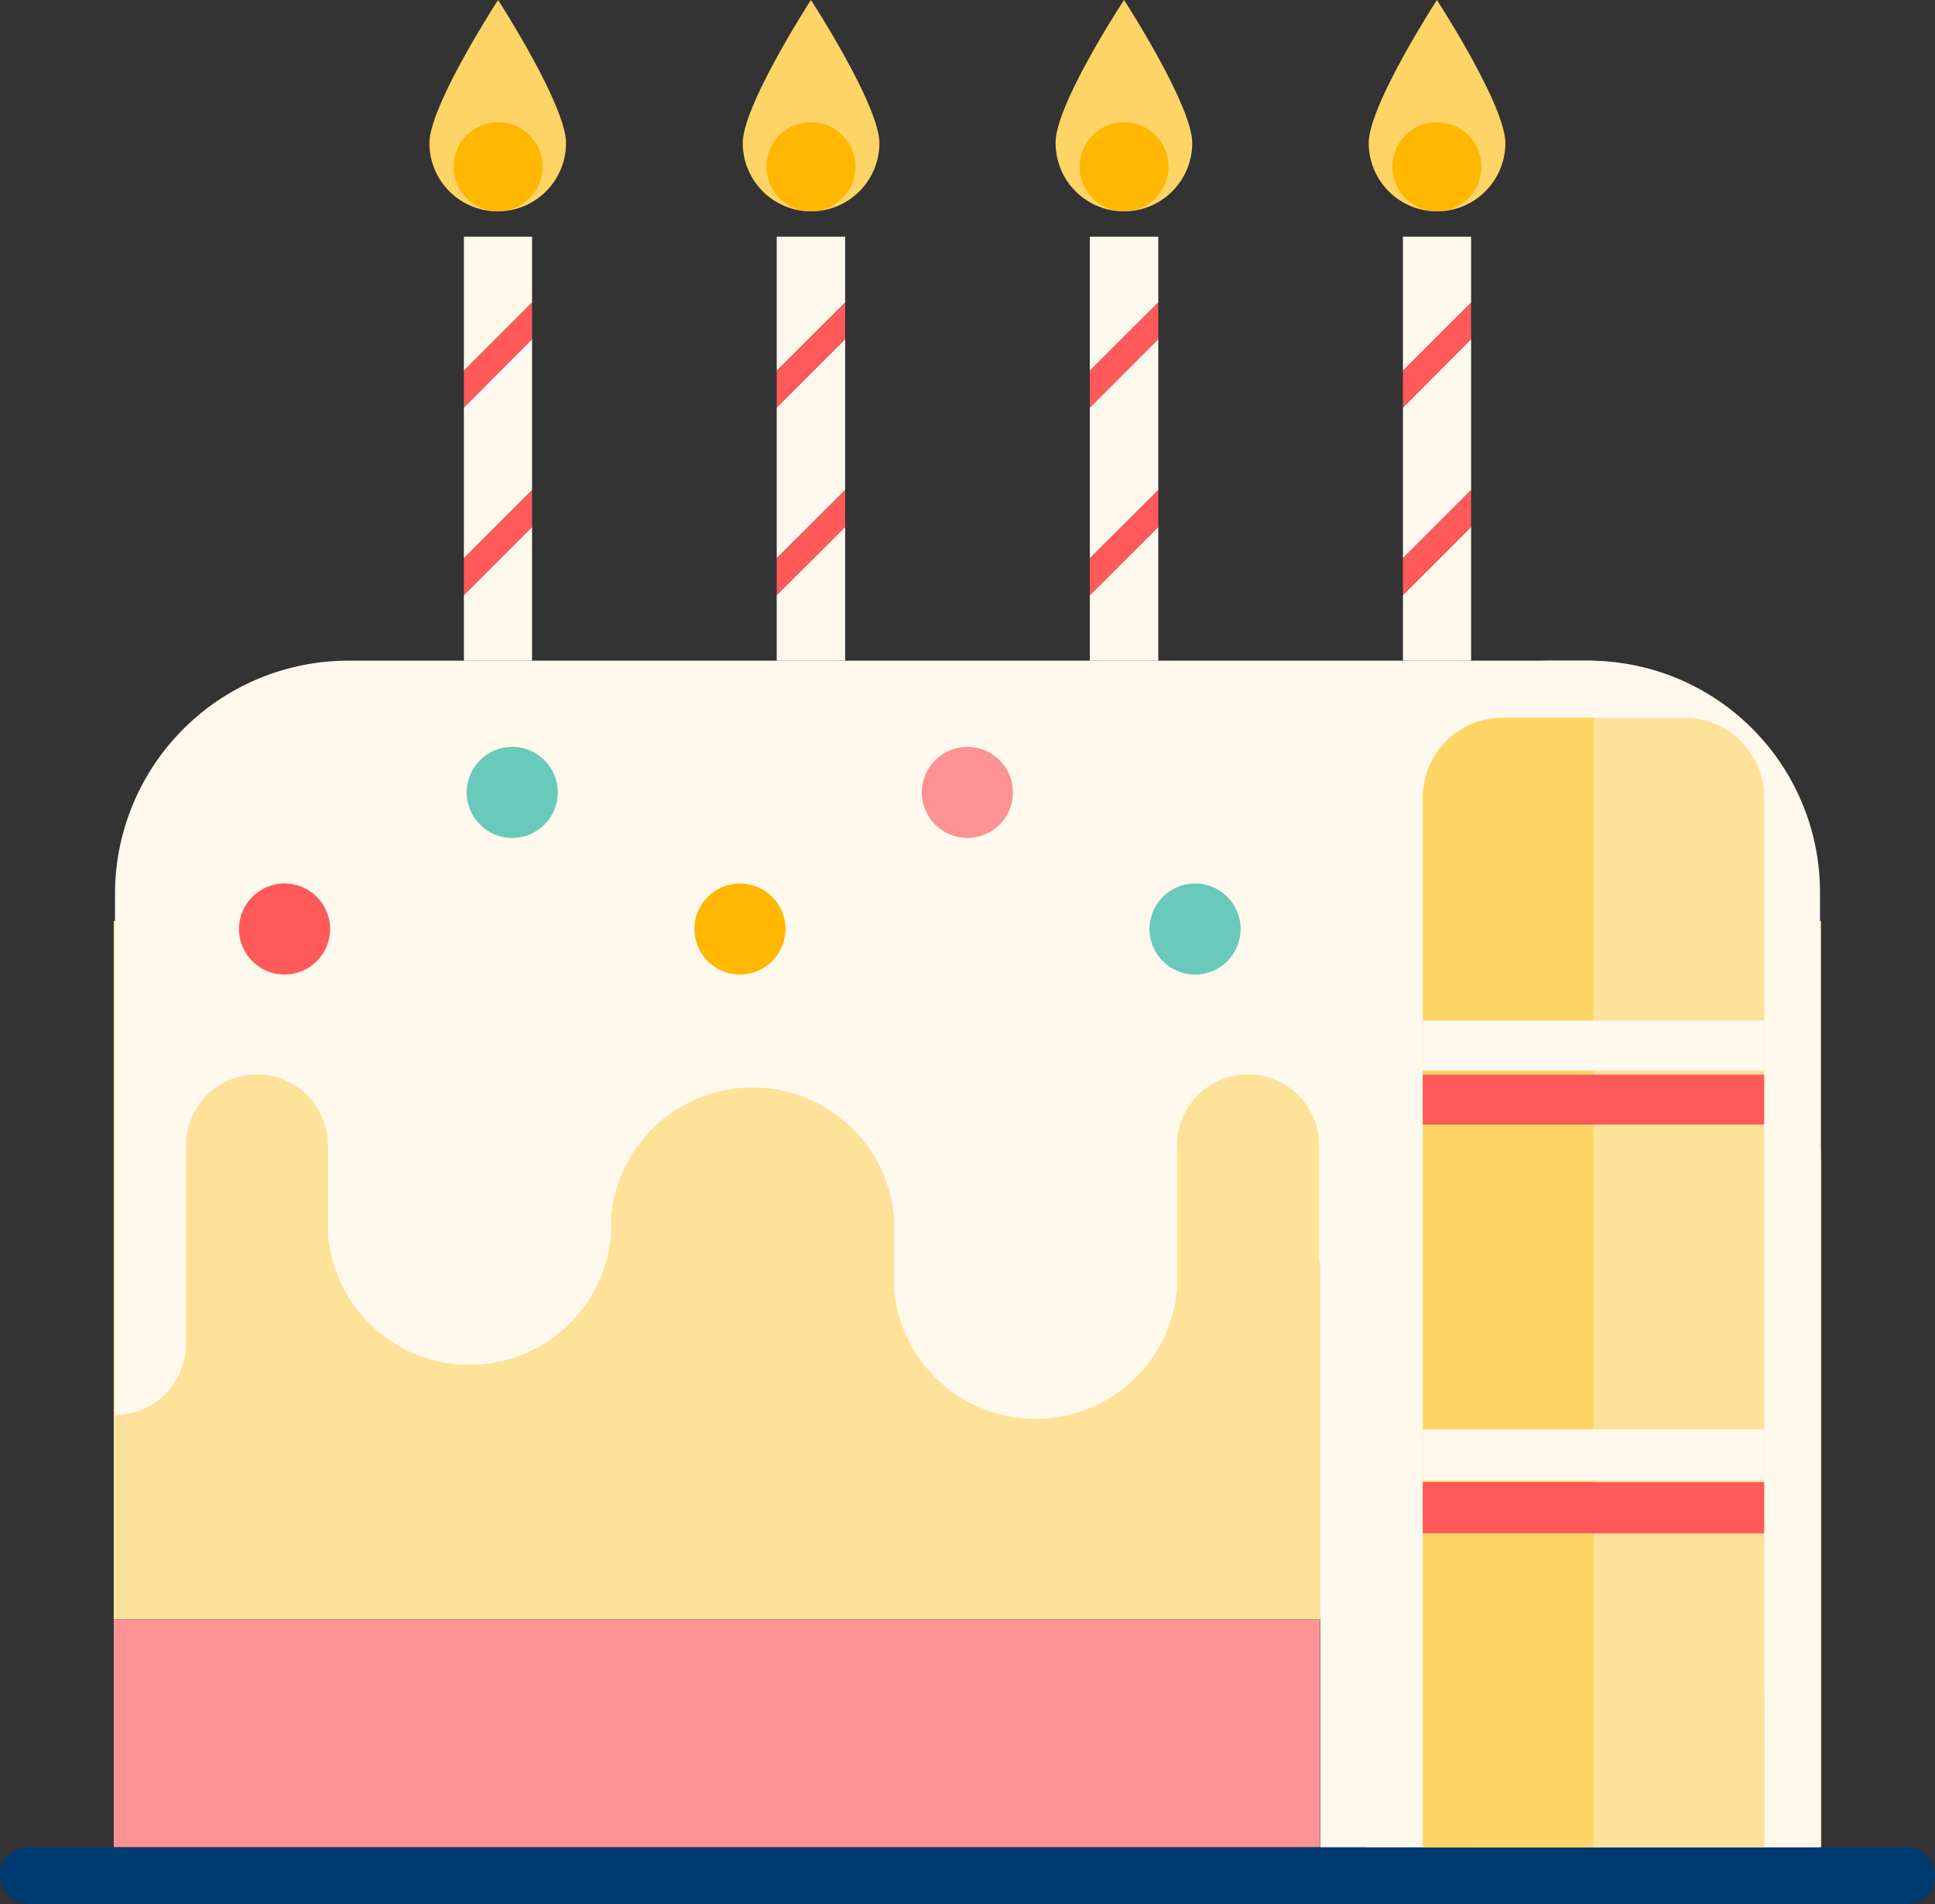
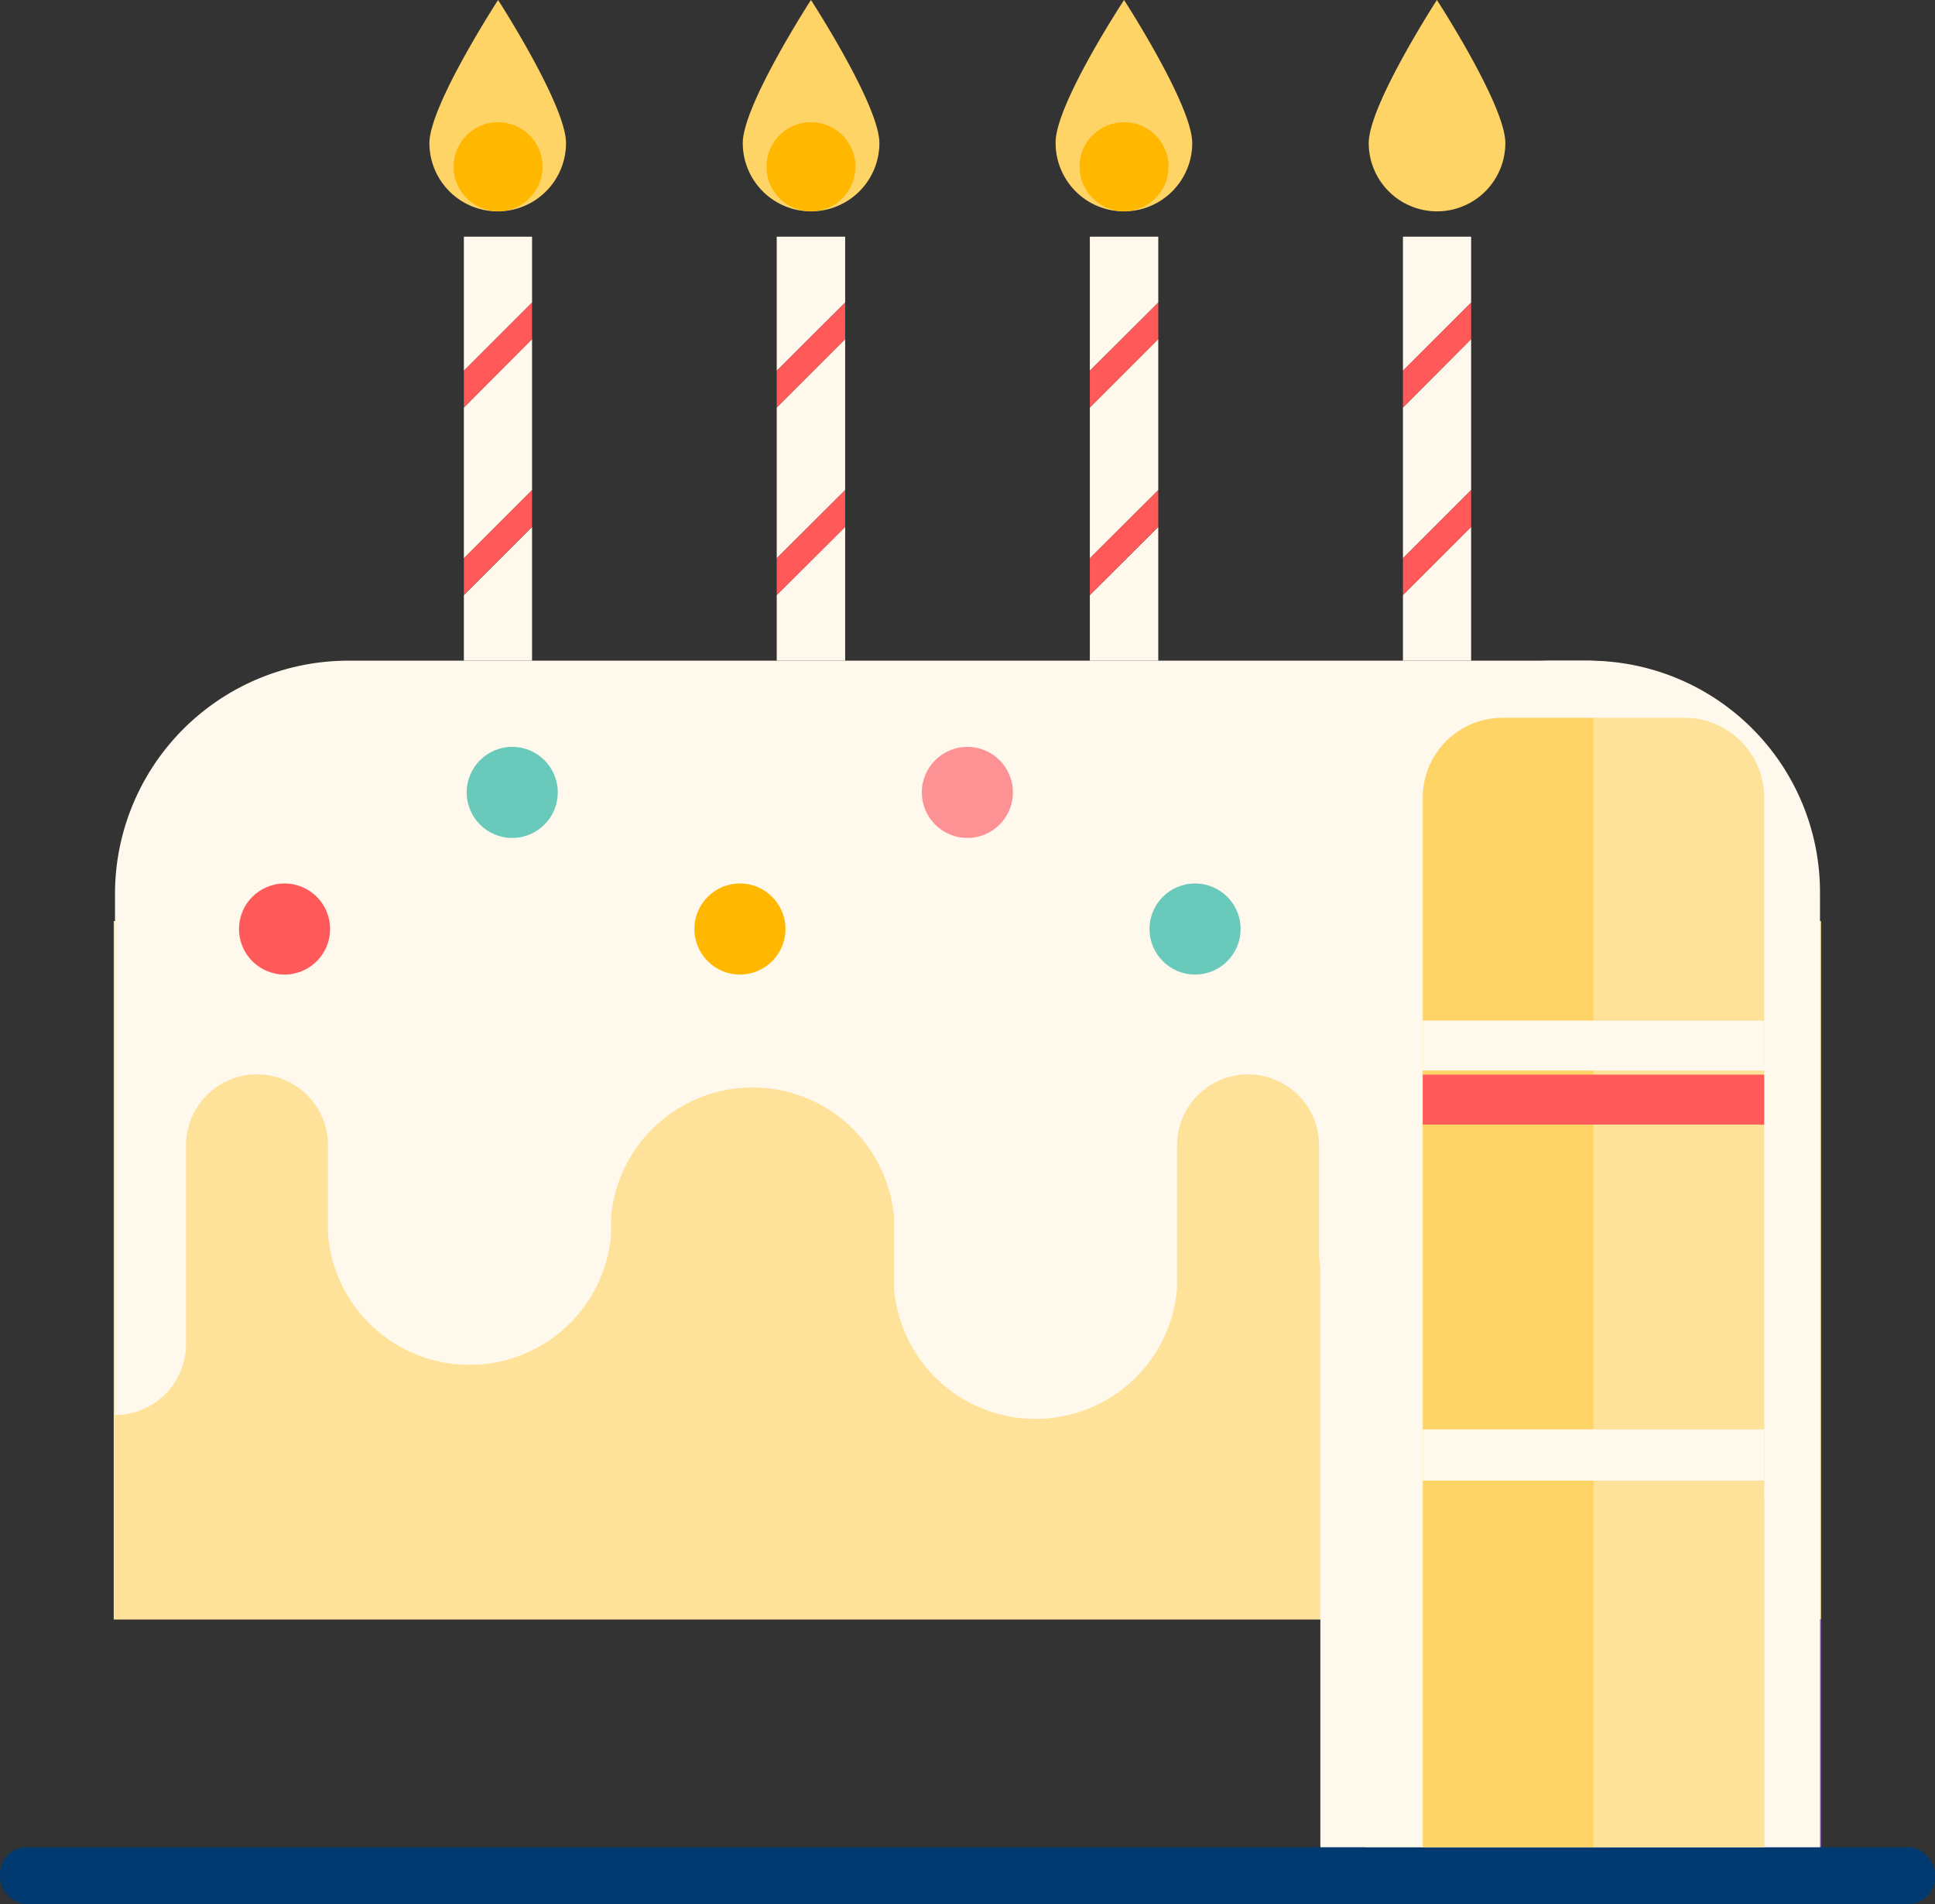
<svg xmlns="http://www.w3.org/2000/svg" viewBox="0 0 75.21 74.01">
  <rect x="0" y="0" width="75.21" height="74.01" fill="#333333" stroke="none" />
  <defs>
    <style>.cls-1{fill:#ffe299;}.cls-2{fill:#ffd466;}.cls-3{fill:#ffb700;}.cls-4{fill:#fff8ec;}.cls-5{fill:#ff5959;}.cls-6{fill:#69c9ba;}.cls-7{fill:#fd9295;}.cls-8{fill:#9364cc;}.cls-9{fill:#f9e0a4;}.cls-10{fill:#003a70;}</style>
  </defs>
  <title>cake</title>
  <g id="Layer_2" data-name="Layer 2">
    <g id="Layer_1-2" data-name="Layer 1">
      <rect class="cls-1" x="4.42" y="35.8" width="66.36" height="27.15" />
      <path class="cls-2" d="M22,5.56a2.65,2.65,0,0,1-5.31,0C16.7,4.09,19.36,0,19.36,0S22,4.09,22,5.56Z" />
      <circle class="cls-3" cx="19.36" cy="6.48" r="1.73" />
      <polygon class="cls-4" points="20.68 13.18 18.03 15.84 18.03 21.7 20.68 19.05 20.68 13.18" />
      <polygon class="cls-4" points="18.03 23.13 18.03 25.68 20.68 25.68 20.68 20.48 18.03 23.13" />
      <polygon class="cls-4" points="20.68 9.2 18.03 9.2 18.03 14.41 20.68 11.76 20.68 9.2" />
      <polygon class="cls-5" points="20.68 19.05 18.03 21.7 18.03 23.13 20.68 20.48 20.68 19.05" />
      <polygon class="cls-5" points="20.68 11.76 18.03 14.41 18.03 15.84 20.68 13.18 20.68 11.76" />
      <polygon class="cls-4" points="32.85 13.18 30.19 15.84 30.19 21.7 32.85 19.05 32.85 13.18" />
      <polygon class="cls-4" points="30.19 23.13 30.19 25.68 32.85 25.68 32.85 20.48 30.19 23.13" />
      <polygon class="cls-4" points="32.85 9.2 30.19 9.2 30.19 14.41 32.85 11.76 32.85 9.2" />
      <polygon class="cls-5" points="32.85 19.05 30.19 21.7 30.19 23.13 32.85 20.48 32.85 19.05" />
      <polygon class="cls-5" points="32.85 11.76 30.19 14.41 30.19 15.84 32.85 13.18 32.85 11.76" />
      <polygon class="cls-4" points="45.02 13.18 42.36 15.84 42.36 21.7 45.02 19.05 45.02 13.18" />
      <polygon class="cls-4" points="42.36 23.13 42.36 25.68 45.02 25.68 45.02 20.48 42.36 23.13" />
      <polygon class="cls-4" points="45.02 9.2 42.36 9.2 42.36 14.41 45.02 11.76 45.02 9.2" />
      <polygon class="cls-5" points="45.02 19.05 42.36 21.7 42.36 23.13 45.02 20.48 45.02 19.05" />
      <polygon class="cls-5" points="45.02 11.76 42.36 14.41 42.36 15.84 45.02 13.18 45.02 11.76" />
      <polygon class="cls-4" points="57.18 13.18 54.53 15.84 54.53 21.7 57.18 19.05 57.18 13.18" />
      <polygon class="cls-4" points="54.53 23.13 54.53 25.68 57.18 25.68 57.18 20.48 54.53 23.13" />
      <polygon class="cls-4" points="57.18 9.2 54.53 9.2 54.53 14.41 57.18 11.76 57.18 9.2" />
      <polygon class="cls-5" points="57.18 19.05 54.53 21.7 54.53 23.13 57.18 20.48 57.18 19.05" />
      <polygon class="cls-5" points="57.18 11.76 54.53 14.41 54.53 15.84 57.18 13.18 57.18 11.76" />
      <path class="cls-2" d="M34.18,5.56a2.65,2.65,0,0,1-5.31,0C28.87,4.09,31.52,0,31.52,0S34.18,4.09,34.18,5.56Z" />
      <circle class="cls-3" cx="31.52" cy="6.48" r="1.73" />
      <path class="cls-2" d="M46.34,5.56a2.65,2.65,0,0,1-5.31,0C41,4.09,43.69,0,43.69,0S46.34,4.09,46.34,5.56Z" />
      <circle class="cls-3" cx="43.69" cy="6.48" r="1.73" />
      <path class="cls-2" d="M58.51,5.56a2.65,2.65,0,0,1-5.31,0C53.2,4.09,55.85,0,55.85,0S58.51,4.09,58.51,5.56Z" />
-       <circle class="cls-3" cx="55.85" cy="6.48" r="1.73" />
      <path class="cls-4" d="M61.74,25.68H13.47a9.07,9.07,0,0,0-9,9V55h0a2.76,2.76,0,0,0,2.76-2.76V44.52a2.76,2.76,0,0,1,5.52,0V48a5.52,5.52,0,0,0,11,0v-.68a5.52,5.52,0,0,1,11,0v2.78a5.52,5.52,0,0,0,11,0V44.52a2.76,2.76,0,0,1,5.52,0V48.7a2.76,2.76,0,1,0,5.52,0V47.28a5.52,5.52,0,0,1,11,0V57.76a2.76,2.76,0,0,0,2.76,2.76h0V34.73A9,9,0,0,0,61.74,25.68Z" />
      <circle class="cls-5" cx="11.06" cy="36.11" r="1.77" />
      <circle class="cls-6" cx="19.91" cy="30.8" r="1.77" />
      <circle class="cls-3" cx="28.76" cy="36.11" r="1.77" />
      <circle class="cls-7" cx="37.6" cy="30.8" r="1.77" />
      <circle class="cls-6" cx="46.45" cy="36.11" r="1.77" />
      <circle class="cls-5" cx="55.3" cy="30.8" r="1.77" />
      <circle class="cls-8" cx="64.15" cy="36.11" r="1.77" />
-       <rect class="cls-7" x="4.42" y="62.95" width="46.89" height="8.85" />
      <rect class="cls-8" x="57.51" y="62.95" width="13.27" height="8.85" />
-       <path class="cls-9" d="M61.31,37h1.25a8.23,8.23,0,0,1,8.23,8.23V71.8a0,0,0,0,1,0,0H53.09a0,0,0,0,1,0,0V45.27A8.23,8.23,0,0,1,61.31,37Z" />
+       <path class="cls-9" d="M61.31,37h1.25V71.8a0,0,0,0,1,0,0H53.09a0,0,0,0,1,0,0V45.27A8.23,8.23,0,0,1,61.31,37Z" />
      <rect class="cls-10" y="71.8" width="75.21" height="2.21" rx="1.03" ry="1.03" />
      <path class="cls-4" d="M60.37,25.68h1.37a9,9,0,0,1,9,9V71.8a0,0,0,0,1,0,0H51.32a0,0,0,0,1,0,0V34.73A9,9,0,0,1,60.37,25.68Z" />
      <path class="cls-1" d="M68.57,31a3.1,3.1,0,0,0-3.1-3.1H61.94V71.8h6.64Z" />
      <path class="cls-2" d="M58.4,27.9A3.1,3.1,0,0,0,55.3,31V71.8h6.64V27.9Z" />
      <rect class="cls-4" x="55.3" y="39.67" width="13.27" height="1.94" />
      <rect class="cls-5" x="55.3" y="41.77" width="13.27" height="1.94" />
      <rect class="cls-4" x="55.3" y="55.56" width="13.27" height="1.99" />
-       <rect class="cls-5" x="55.3" y="57.61" width="13.27" height="1.99" />
    </g>
  </g>
</svg>